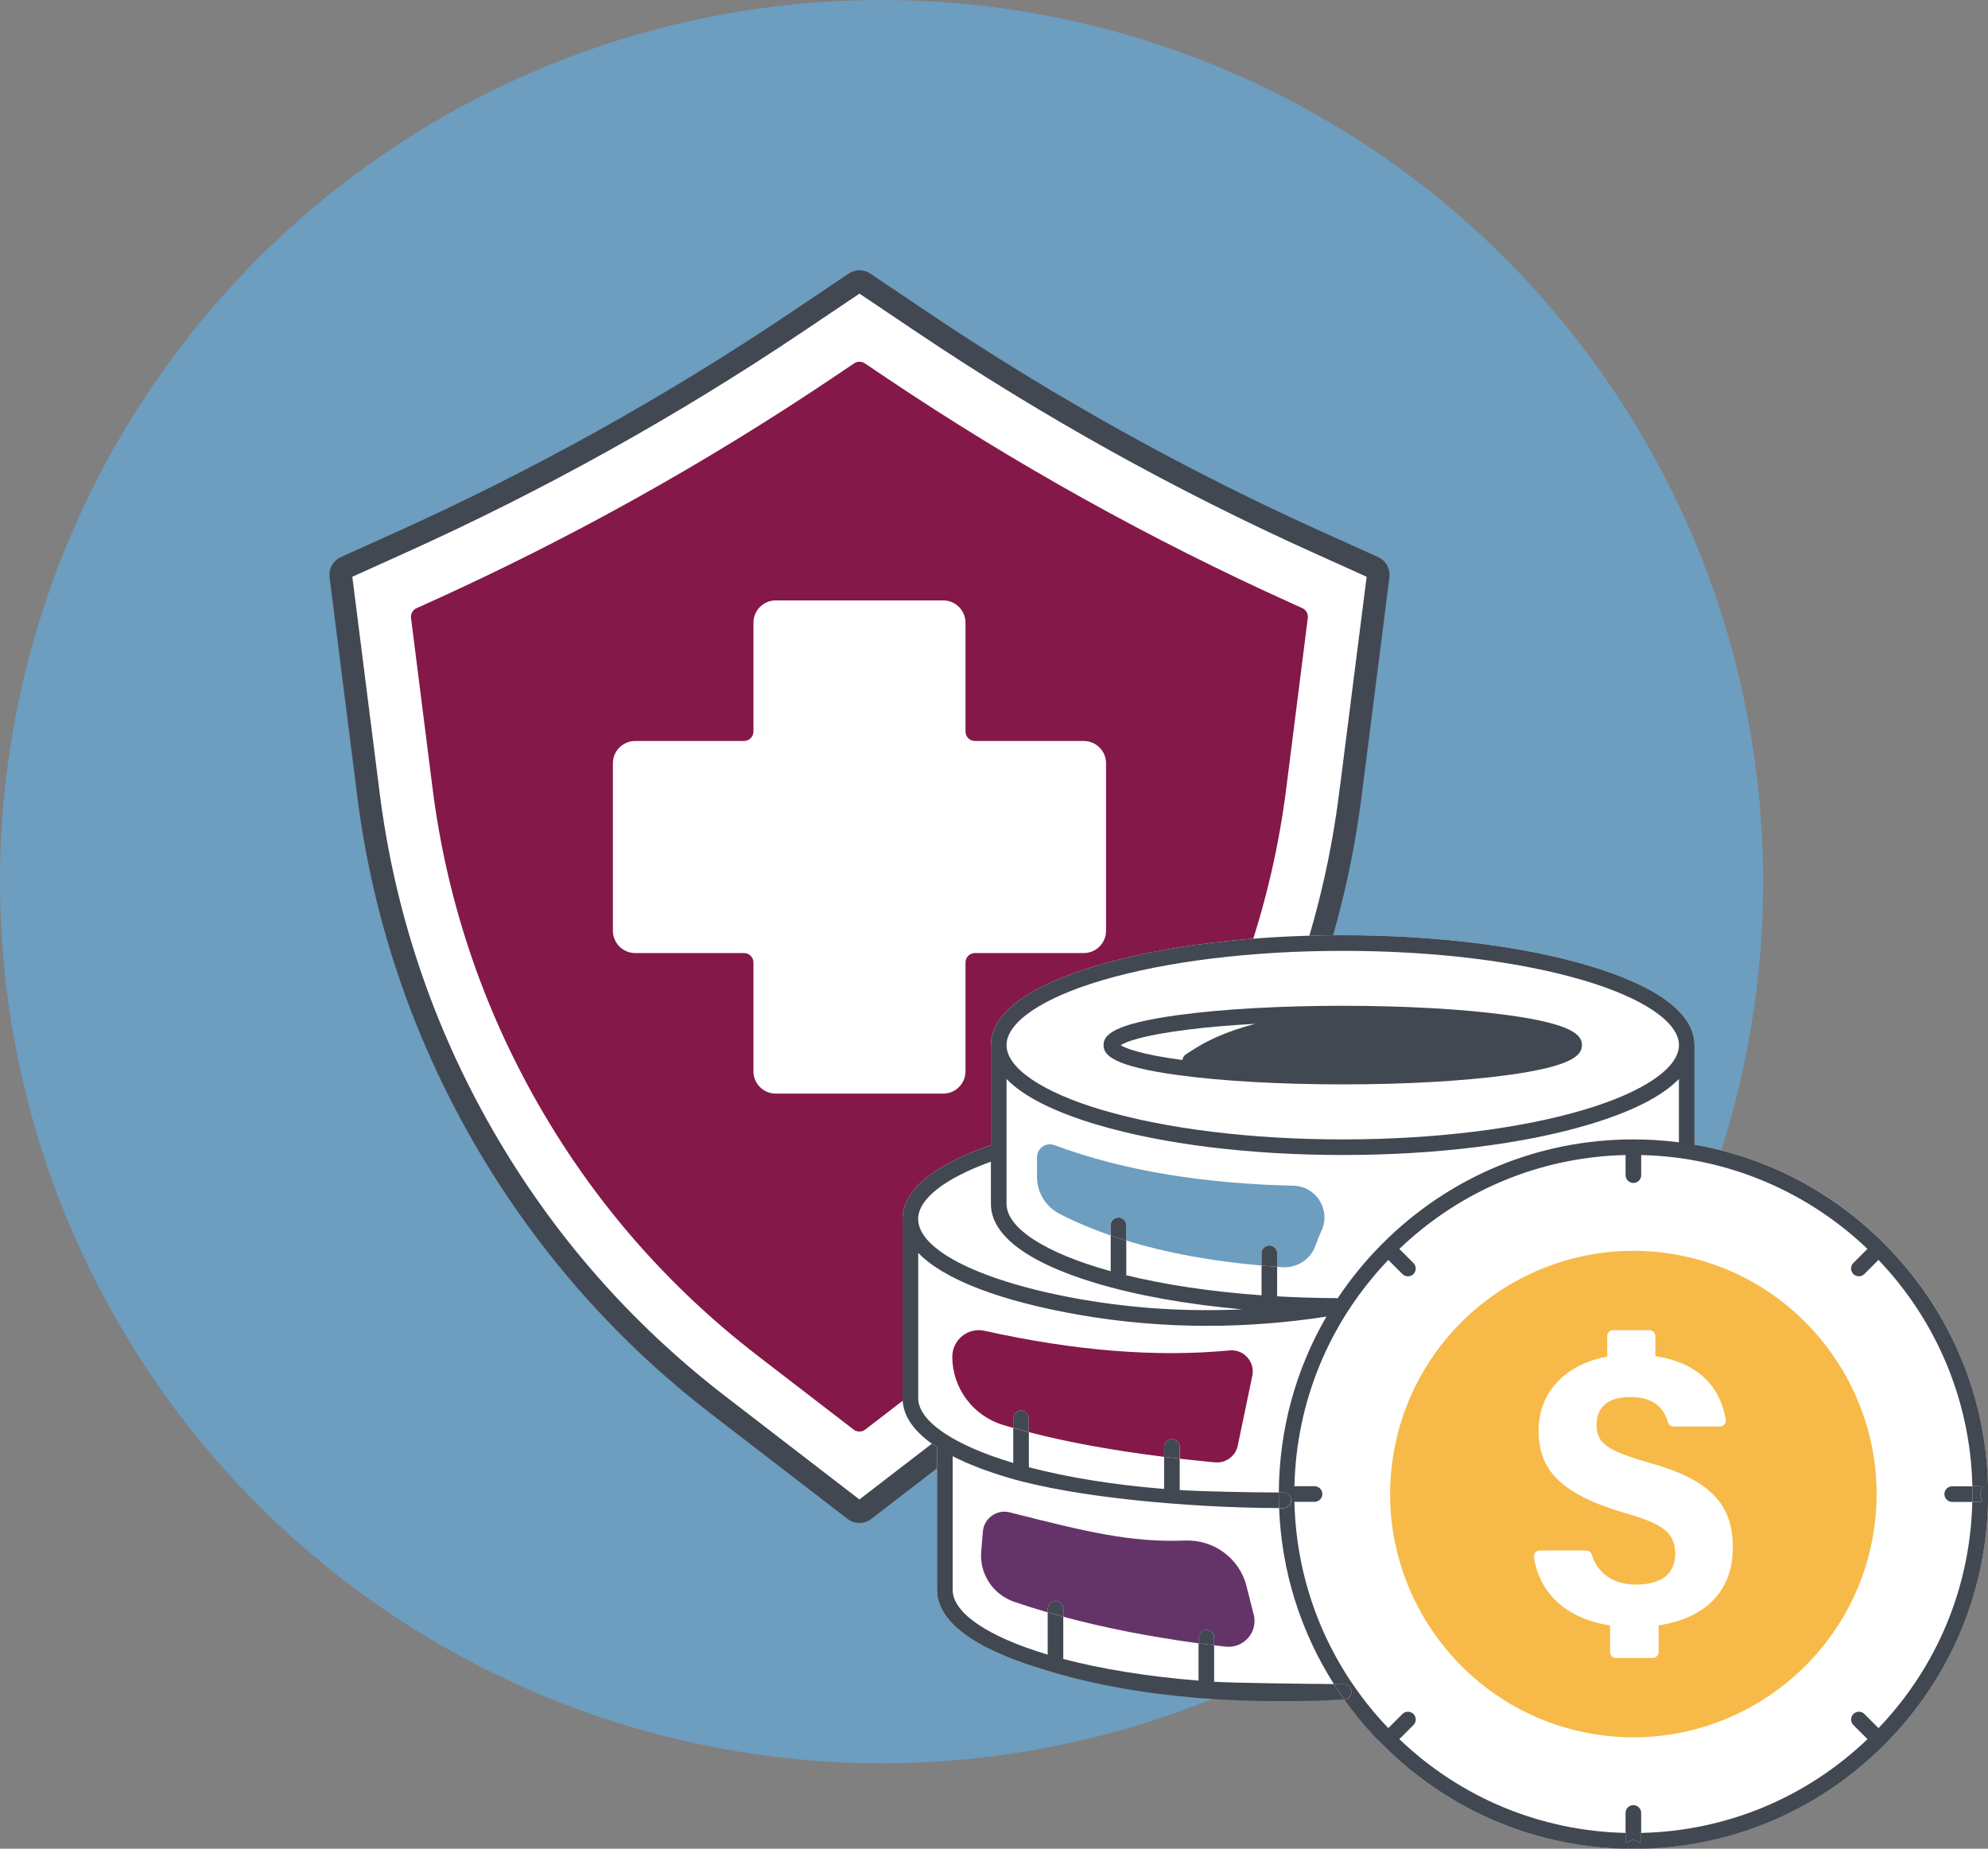
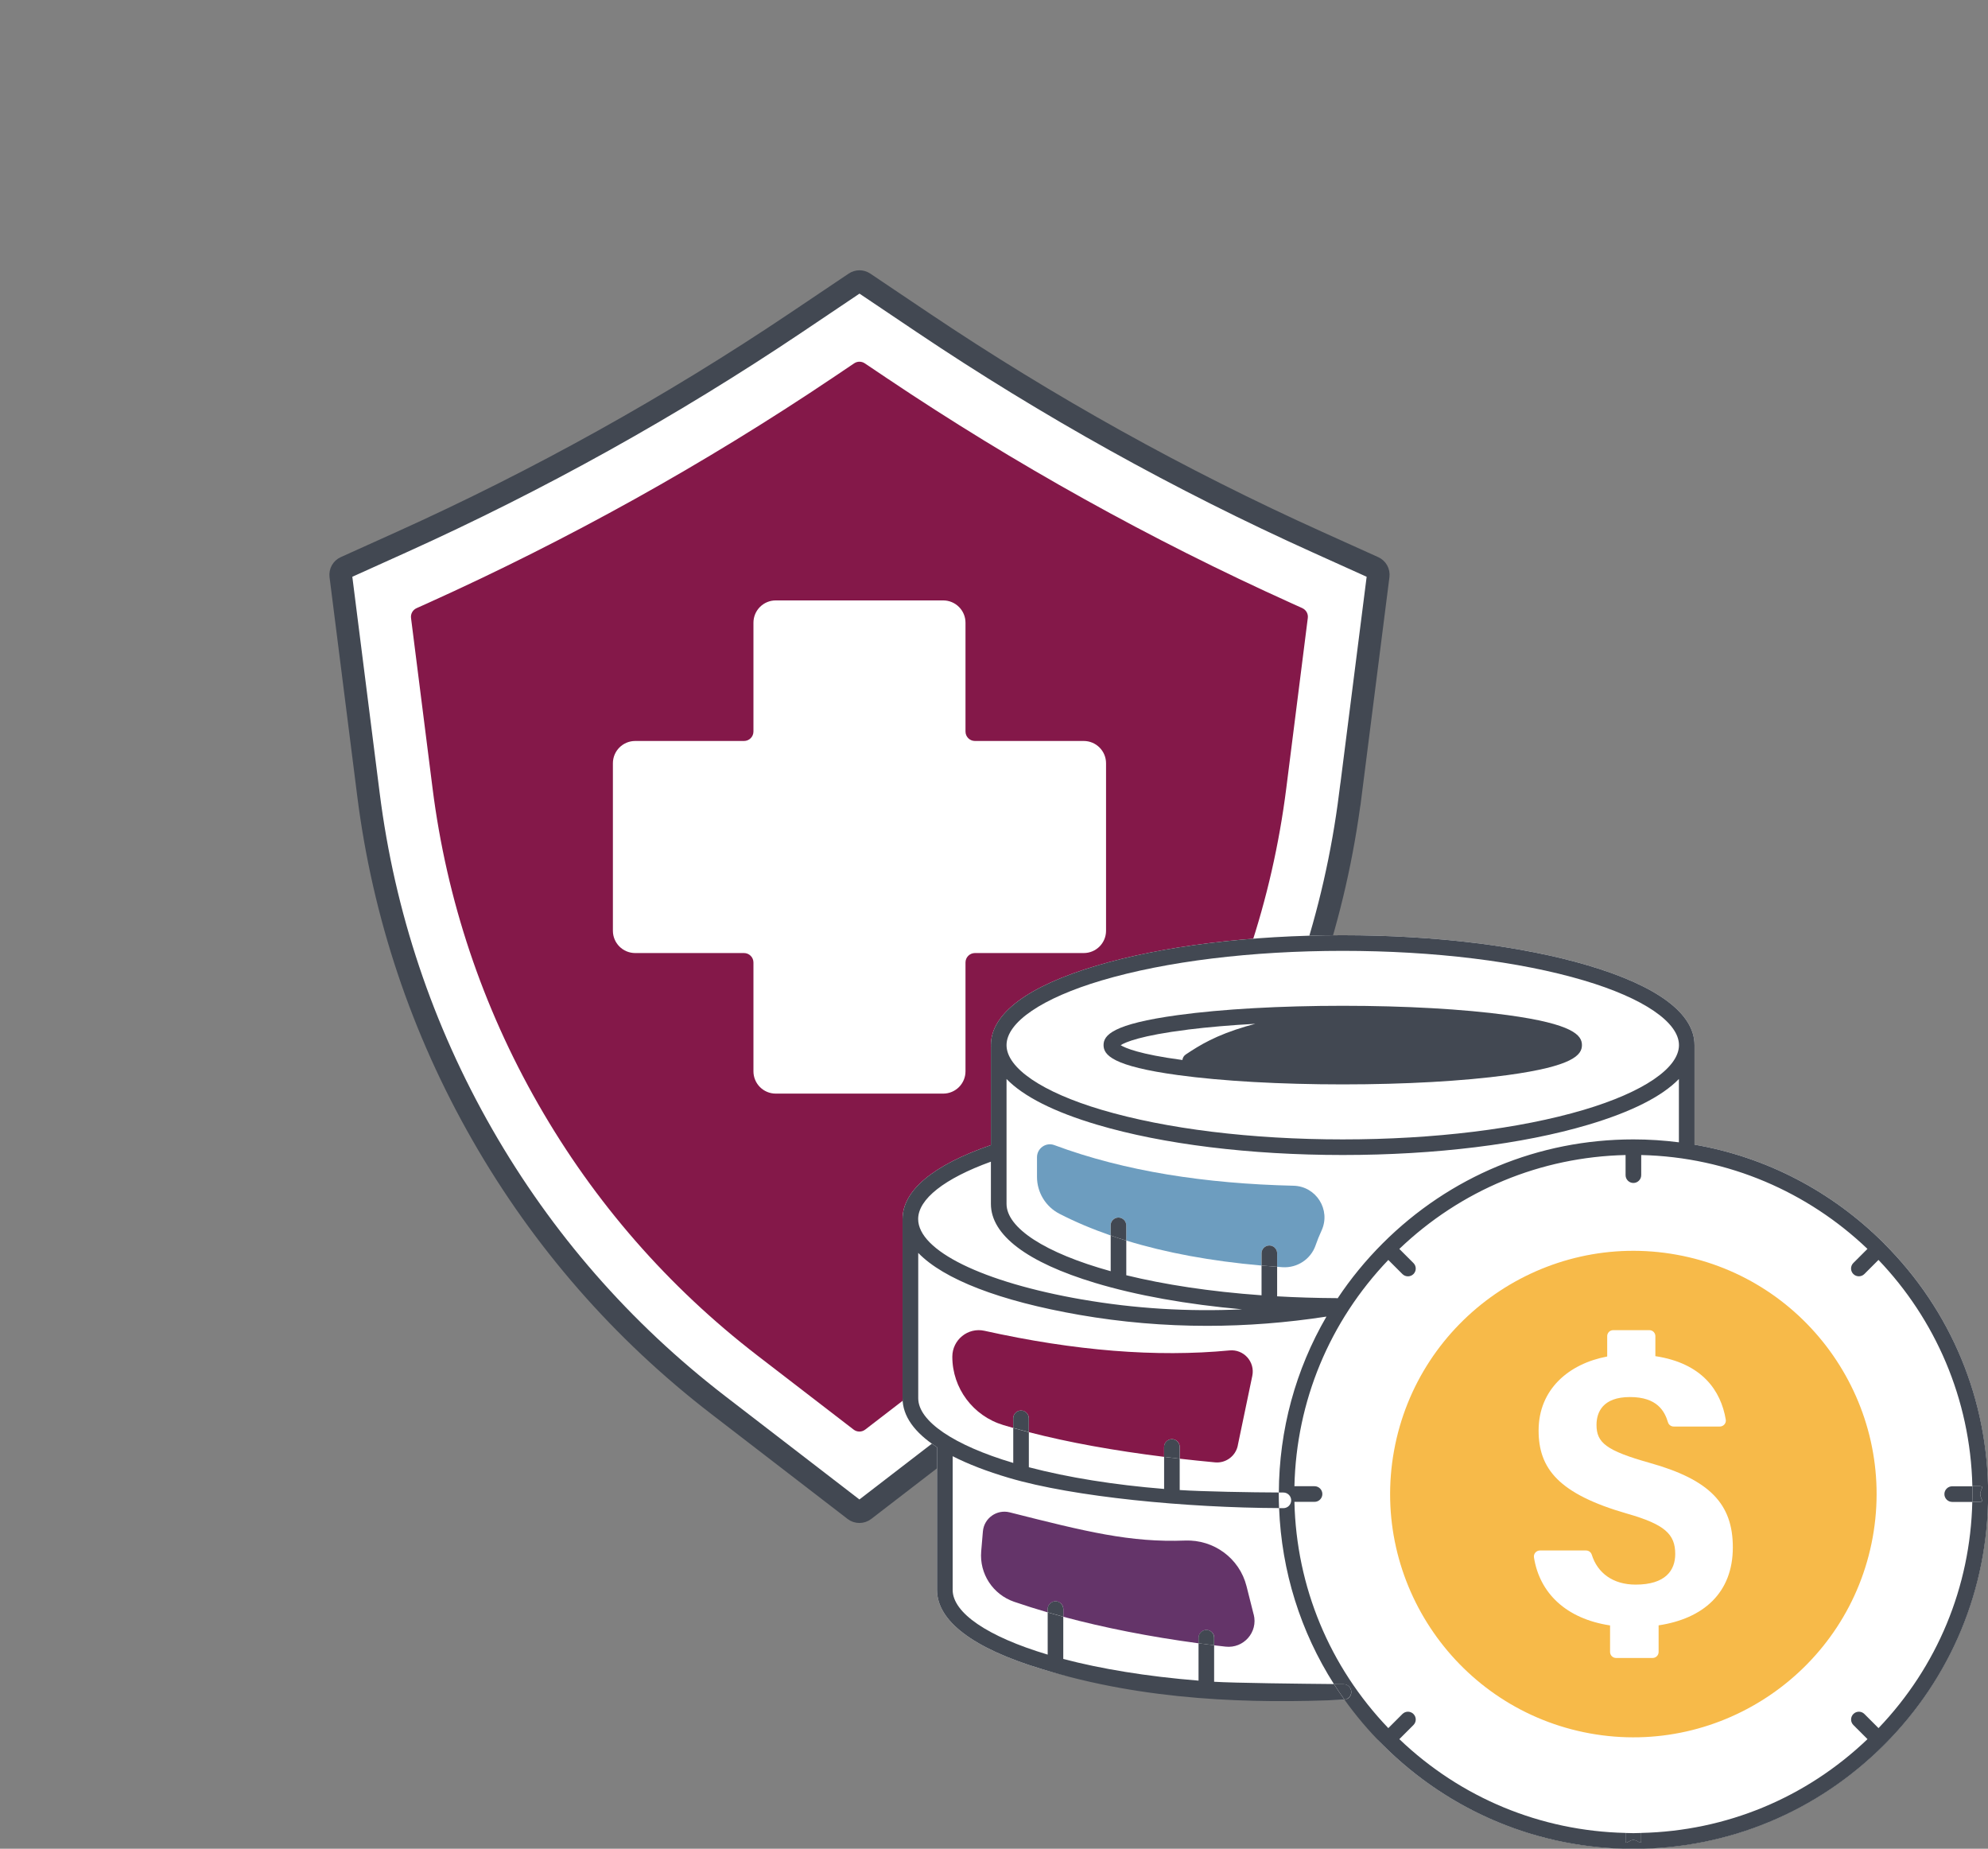
<svg xmlns="http://www.w3.org/2000/svg" id="Layer_2" viewBox="0 0 526.6 489.67">
  <rect x="0" y="0" width="526.6" height="489.67" fill="#808080" stroke="none" />
  <defs>
    <style>.cls-1{stroke:#424852;stroke-miterlimit:10;stroke-width:6px;}.cls-1,.cls-2{fill:#fff;}.cls-3{fill:none;}.cls-3,.cls-4,.cls-5,.cls-6,.cls-7,.cls-8,.cls-2{stroke-width:0px;}.cls-4{fill:#643469;}.cls-5{fill:#f7ba49;}.cls-6{fill:#424852;}.cls-7{fill:#841849;}.cls-8{fill:#6d9dbf;}</style>
  </defs>
  <g id="Layer_1-2">
    <g id="Layer_1-2">
-       <circle class="cls-8" cx="233.52" cy="233.52" r="233.52" />
-     </g>
+       </g>
    <path class="cls-1" d="M357.7,210.44c-4.03,31.89-14.19,62.21-30.17,90.11-15.98,27.9-37.01,51.98-62.48,71.6l-36.11,27.8c-.76.58-1.83.58-2.58,0l-36.11-27.8c-25.47-19.61-46.5-43.7-62.48-71.6-15.98-27.9-26.14-58.22-30.17-90.11l-7.33-57.94c-.11-.93.37-1.82,1.23-2.2l14.8-6.68c36.32-16.39,71.5-35.96,104.57-58.17l15.62-10.5c.36-.24.77-.36,1.18-.36s.82.12,1.18.36l15.62,10.5c33.06,22.22,68.25,41.79,104.57,58.17l14.8,6.68c.85.38,1.35,1.27,1.23,2.2l-7.36,57.94Z" />
    <path class="cls-7" d="M344.99,161.08l-2.99-1.35c-37.18-16.78-73.2-36.82-107.07-59.56l-5.85-3.93c-.86-.58-1.98-.58-2.83,0l-5.69,3.83c-34.07,22.89-70,42.88-107.42,59.76l-2.79,1.25c-1.02.46-1.62,1.52-1.47,2.63l5.7,45.08c3.75,29.64,13.19,57.82,28.04,83.75,14.85,25.93,34.39,48.31,58.07,66.54l25.41,19.56c.91.71,2.19.71,3.1,0l25.41-19.56c23.68-18.23,43.22-40.62,58.07-66.54,14.85-25.93,24.29-54.11,28.04-83.75l5.7-45.08c.16-1.11-.44-2.18-1.45-2.63h0ZM292.98,246.52c0,3.27-2.64,5.91-5.91,5.91h-28.82c-1.38,0-2.5,1.12-2.5,2.5v28.82c0,3.27-2.64,5.91-5.91,5.91h-44.35c-3.27,0-5.91-2.64-5.91-5.91v-28.82c0-1.38-1.12-2.5-2.5-2.5h-28.82c-3.27,0-5.91-2.64-5.91-5.91v-44.35c0-3.27,2.64-5.91,5.91-5.91h28.82c1.38,0,2.5-1.12,2.5-2.5v-28.82c0-3.27,2.64-5.91,5.91-5.91h44.35c3.27,0,5.91,2.64,5.91,5.91v28.82c0,1.38,1.12,2.5,2.5,2.5h28.82c3.27,0,5.91,2.64,5.91,5.91v44.35Z" />
    <path class="cls-2" d="M499.06,329.33c-13.87-13.87-31.3-22.88-50.2-26.15v-26.36c0-8.34-9.74-15.63-28.17-21.1-17.4-5.16-40.49-8.01-65.02-8.01s-47.63,2.84-65.02,8.01c-18.43,5.47-28.17,12.76-28.17,21.1,0,.11,0,.22.01.34,0,.04-.01.08-.01.12v26.02c-15.32,5.28-23.4,12.03-23.4,19.58,0,.06,0,.11,0,.17,0,.03,0,.05,0,.08v47.21c0,4.71,3.11,9.08,9.13,12.98v37.78c0,8.24,9.53,15.47,27.57,20.92,27.71,8.57,80.08,8.18,80.08,8.18.3-.07.59-.15.86-.25,2.98,3.95,7.16,9.8,9.53,12.17,17.76,17.76,41.35,27.55,66.4,27.55s48.64-9.78,66.4-27.54c17.77-17.76,27.55-41.35,27.55-66.4s-9.78-48.64-27.54-66.4Z" />
    <path class="cls-3" d="M291.83,293.96c17.03,5.05,39.7,7.83,63.85,7.83s46.82-2.78,63.85-7.83c15.79-4.69,25.21-11.09,25.21-17.14s-9.42-12.46-25.21-17.14c-17.03-5.05-39.7-7.83-63.85-7.83s-46.82,2.78-63.85,7.83c-15.78,4.68-25.21,11.09-25.21,17.14s9.42,12.46,25.21,17.14ZM312.06,268.87c11.67-1.59,27.16-2.46,43.62-2.46s31.95.87,43.62,2.46c17.39,2.37,19.74,5.34,19.74,7.95s-2.34,5.58-19.74,7.95c-11.67,1.59-27.16,2.46-43.62,2.46s-31.95-.87-43.62-2.46c-17.39-2.37-19.74-5.34-19.74-7.95s2.34-5.58,19.74-7.95Z" />
    <path class="cls-3" d="M314.12,279.27c3.75-2.5,7.92-5.06,15.98-7.44.81-.24,1.62-.45,2.43-.67-6.53.36-12.6.88-17.92,1.54-12.48,1.55-16.53,3.34-17.76,4.11,1.18.74,4.98,2.43,16.36,3.93.06-.56.35-1.11.91-1.48Z" />
    <path class="cls-3" d="M354.35,343.87c3.44-5.17,7.43-10.04,11.92-14.54,17.76-17.76,41.35-27.54,66.4-27.54,4.07,0,8.09.26,12.07.77v-16.77c-4.49,4.62-12.58,8.72-24.03,12.12-17.39,5.17-40.49,8.01-65.02,8.01s-47.63-2.85-65.02-8.01c-11.45-3.39-19.55-7.5-24.03-12.12v33.07c0,6.35,10.12,13,27.59,17.84v-9.46c-4.87-1.69-9.4-3.6-13.57-5.75-3.65-1.88-5.93-5.65-5.93-9.76v-5.2c0-2.38,2.37-4.05,4.59-3.22,18.7,6.96,40.06,10.21,63.35,10.76,6.03.14,9.95,6.41,7.43,11.89-.6,1.3-1.13,2.6-1.57,3.88-1.28,3.69-4.88,6.06-8.78,5.8-.48-.03-.94-.07-1.41-.11v7.82c5.04.29,10.28.45,15.7.48.11,0,.22.02.34.04Z" />
    <path class="cls-3" d="M262.49,318.87v-11.18c-12.29,4.45-19.27,9.92-19.27,15.19,0,8.36,17.04,16.73,43.42,21.31,13.9,2.41,28.09,3.28,42.41,2.62-14.59-1.31-27.96-3.68-38.94-7-18.07-5.45-27.61-12.69-27.61-20.93Z" />
-     <path class="cls-3" d="M436.94,387.46c-11.49-3.24-14.03-5.34-14.03-10.04,0-3.32,1.96-7.38,8.86-7.38,7.24,0,9.19,3.76,10.07,6.69.2.67.82,1.12,1.52,1.12h12.21c.97,0,1.74-.88,1.58-1.84-1.3-7.71-6.28-14.93-18.65-16.8v-5.3c0-.88-.71-1.59-1.59-1.59h-9.58c-.88,0-1.59.71-1.59,1.59v5.39c-10.2,1.92-18.17,8.71-18.17,19.6,0,10.1,5.3,16.8,23.44,22.02,9.96,2.84,12.75,5.42,12.75,10.69,0,4.3-2.54,8.11-10.48,8.11-5.98,0-10.1-3.03-11.63-7.93-.21-.66-.82-1.11-1.51-1.11h-12.22c-.97,0-1.74.87-1.58,1.83,1.49,9.43,8.48,16.25,20.16,18.02v7.03c0,.88.71,1.59,1.59,1.59h9.68c.88,0,1.59-.71,1.59-1.59v-7.04c11.78-1.76,19.67-8.54,19.67-20.66,0-11.45-6.03-17.92-22.08-22.39Z" />
    <path class="cls-3" d="M281.66,439.4c9.9,2.6,21.99,4.63,35.83,5.74v-9.9c-13.06-1.74-25.11-4.14-35.83-7.03v11.18Z" />
    <path class="cls-3" d="M298.34,337.77c10.02,2.46,22.1,4.33,35.83,5.31v-7.88c-13.48-1.19-25.4-3.41-35.83-6.62v9.18Z" />
-     <path class="cls-3" d="M267.26,391.43c-5.86-1.74-10.84-3.66-14.91-5.74v35.41c0,6.05,9.2,12.37,25.17,17.14v-11.18c-3.09-.9-6.06-1.83-8.89-2.81-5.63-1.93-9.25-7.43-8.73-13.36l.45-5.28c.3-3.51,3.68-5.92,7.1-5.05,20.32,5.14,31.93,8.02,46.46,7.47,7.61-.3,14.41,4.7,16.27,12.08l1.89,7.5c1.17,4.66-2.67,9.03-7.45,8.5-1.01-.11-2.01-.23-3.01-.35v9.68c5.12.33,23.4.54,31.73.61-8.87-13.9-13.89-29.87-14.54-46.62-24.34-.09-54.41-2.92-71.55-8Z" />
    <path class="cls-3" d="M515.05,395.73c0-1.14.93-2.07,2.07-2.07h5.34c-.53-23.21-9.9-44.27-24.87-59.94l-3.74,3.74c-.41.4-.93.6-1.46.6s-1.06-.2-1.46-.6c-.81-.81-.81-2.11,0-2.92l3.74-3.74c-15.67-14.97-36.73-24.34-59.93-24.86v5.33c0,1.14-.93,2.07-2.07,2.07s-2.07-.93-2.07-2.07v-5.33c-22.49.51-43.63,9.28-59.93,24.87l3.74,3.74c.81.81.81,2.11,0,2.92-.41.4-.93.6-1.46.6s-1.06-.2-1.46-.6l-3.74-3.74c-15.59,16.31-24.36,37.44-24.87,59.93h5.33c1.14,0,2.07.93,2.07,2.07s-.93,2.07-2.07,2.07h-5.33c.51,22.49,9.28,43.63,24.87,59.93l3.74-3.74c.81-.81,2.11-.81,2.92,0,.81.81.81,2.11,0,2.92l-3.74,3.74c16.3,15.59,37.44,24.33,59.93,24.84v-5.31c0-1.14.93-2.07,2.07-2.07s2.07.93,2.07,2.07v5.31c22.49-.51,43.63-9.25,59.94-24.84l-3.74-3.74c-.81-.81-.81-2.11,0-2.92.81-.81,2.11-.81,2.92,0l3.74,3.74c15.59-16.3,24.33-37.44,24.84-59.92h-5.32c-1.14,0-2.07-.93-2.07-2.07ZM496.05,407.24c-6.35,34.95-39.95,58.22-74.9,51.88-34.95-6.35-58.22-39.95-51.88-74.9,6.35-34.95,39.95-58.22,74.9-51.88,34.95,6.35,58.22,39.94,51.88,74.9Z" />
    <path class="cls-3" d="M319.74,351.15c-11.4,0-22.7-.97-33.82-2.9-21.21-3.69-35.97-9.45-42.71-16.42v38.5c0,6.05,9.41,12.45,25.17,17.13v-9.25c-.88-.25-1.76-.5-2.62-.76-8.01-2.4-13.51-9.74-13.51-18.1,0-4.48,4.14-7.84,8.51-6.87,23.93,5.31,45.57,7.04,64.92,5.2,3.77-.36,6.8,3.03,6.03,6.74l-3.85,18.45c-.58,2.8-3.18,4.72-6.03,4.45-3.18-.3-6.29-.62-9.35-.97v8.3c6.07.4,19.13.62,26.24.65.07-16.62,4.45-32.58,12.61-46.6-10.57,1.63-21.13,2.45-31.6,2.45Z" />
    <path class="cls-3" d="M272.52,388.61c10.41,2.73,22.63,4.68,35.83,5.75v-8.5c-13.18-1.64-25.19-3.79-35.83-6.54v9.28Z" />
    <path class="cls-8" d="M348.49,329.83c.44-1.28.97-2.57,1.57-3.88,2.53-5.48-1.39-11.75-7.43-11.89-23.29-.55-44.65-3.8-63.35-10.76-2.22-.83-4.59.84-4.59,3.22v5.2c0,4.11,2.29,7.88,5.93,9.76,4.17,2.15,8.7,4.06,13.57,5.75v-2.68c0-1.14.93-2.07,2.07-2.07s2.07.93,2.07,2.07v4.03c10.43,3.21,22.35,5.43,35.83,6.62v-3.24c0-1.14.93-2.07,2.07-2.07s2.07.93,2.07,2.07v3.57c.47.03.93.07,1.41.11,3.9.25,7.5-2.11,8.78-5.8Z" />
    <path class="cls-7" d="M327.87,382.87l3.85-18.45c.77-3.71-2.26-7.1-6.03-6.74-19.35,1.85-40.99.12-64.92-5.2-4.38-.97-8.51,2.39-8.51,6.87,0,8.36,5.51,15.69,13.51,18.1.86.26,1.74.51,2.62.76v-2.54c0-1.14.93-2.07,2.07-2.07s2.07.93,2.07,2.07v3.66c10.64,2.75,22.65,4.9,35.83,6.54v-2.62c0-1.14.93-2.07,2.07-2.07s2.07.93,2.07,2.07v3.11c3.06.35,6.17.67,9.35.97,2.85.27,5.44-1.65,6.03-4.45Z" />
    <path class="cls-4" d="M332.08,427.62l-1.89-7.5c-1.86-7.38-8.66-12.37-16.27-12.08-14.53.55-26.15-2.33-46.46-7.47-3.42-.86-6.8,1.54-7.1,5.05l-.45,5.28c-.51,5.93,3.1,11.43,8.73,13.36,2.84.97,5.8,1.91,8.89,2.81v-.87c0-1.14.93-2.07,2.07-2.07s2.07.93,2.07,2.07v2.03c10.72,2.88,22.77,5.28,35.83,7.03v-1.47c0-1.14.93-2.07,2.07-2.07s2.07.93,2.07,2.07v2c1,.12,2,.24,3.01.35,4.78.53,8.63-3.84,7.45-8.5Z" />
-     <path class="cls-6" d="M432.66,478.12c-1.14,0-2.07.93-2.07,2.07v5.31c.69.02,1.37.05,2.07.05s1.38-.03,2.07-.05v-5.31c0-1.14-.93-2.07-2.07-2.07Z" />
    <path class="cls-6" d="M522.46,393.67h-5.34c-1.14,0-2.07.93-2.07,2.07s.93,2.07,2.07,2.07h5.32c.02-.69.05-1.38.05-2.07s0-1.38-.03-2.06Z" />
-     <path class="cls-6" d="M342,397.37c0-1.14-.93-2.07-2.07-2.07-.37,0-.78,0-1.2,0,0,.14,0,.28,0,.42,0,1.24.03,2.48.08,3.71.38,0,.75,0,1.13,0,1.14,0,2.07-.93,2.07-2.07Z" />
    <path class="cls-6" d="M499.06,329.33c-13.87-13.87-31.3-22.88-50.2-26.15v-26.36c0-8.34-9.74-15.63-28.17-21.1-17.4-5.16-40.49-8.01-65.02-8.01s-47.63,2.84-65.02,8.01c-18.43,5.47-28.17,12.76-28.17,21.1,0,.11,0,.22.01.34,0,.04-.01.08-.01.12v26.02c-15.32,5.28-23.4,12.03-23.4,19.58,0,.06,0,.11,0,.17,0,.03,0,.05,0,.08v47.21c0,4.71,3.11,9.08,9.13,12.98v37.78c0,8.24,9.53,15.47,27.57,20.92,27.71,8.57,56.05,9.22,80.07,8.18h.01c.09,0,.18-.02.27-.03-.97-1.35-1.9-2.73-2.79-4.12-8.32-.07-26.61-.28-31.73-.61v-9.68c-1.39-.17-2.77-.34-4.13-.52v9.9c-13.84-1.11-25.94-3.14-35.83-5.74v-11.18c-1.4-.38-2.78-.76-4.13-1.15v11.18c-15.98-4.77-25.17-11.09-25.17-17.14v-35.41c4.07,2.08,9.04,4.01,14.91,5.74,17.13,5.08,47.21,7.92,71.55,8-.05-1.23-.08-2.47-.08-3.71,0-.14,0-.28,0-.42-7.11-.02-20.18-.25-26.24-.65v-8.3c-1.39-.16-2.77-.32-4.13-.49v8.5c-13.2-1.07-25.42-3.02-35.83-5.75v-9.28c-1.4-.36-2.78-.73-4.13-1.11v9.25c-15.76-4.68-25.17-11.08-25.17-17.13v-38.5c6.74,6.97,21.5,12.73,42.71,16.42,11.12,1.93,22.42,2.9,33.82,2.9,10.47,0,21.02-.82,31.6-2.45-8.16,14.03-12.54,29.99-12.61,46.6.42,0,.82,0,1.2,0,1.14,0,2.07.93,2.07,2.07s-.93,2.07-2.07,2.07c-.37,0-.75,0-1.13,0,.65,16.74,5.68,32.72,14.54,46.62,1,0,1.87.01,2.54.02,1.14,0,2.06.94,2.05,2.08,0,1.05-.79,1.9-1.8,2.03,3.01,4.21,6.39,8.21,10.13,11.95,17.76,17.76,41.35,27.55,66.4,27.55s48.64-9.78,66.4-27.54c17.77-17.76,27.55-41.35,27.55-66.4s-9.78-48.64-27.54-66.4ZM291.83,259.68c17.03-5.05,39.7-7.83,63.85-7.83s46.82,2.78,63.85,7.83c15.79,4.68,25.21,11.09,25.21,17.14s-9.42,12.45-25.21,17.14c-17.03,5.05-39.7,7.83-63.85,7.83s-46.82-2.78-63.85-7.83c-15.79-4.68-25.21-11.09-25.21-17.14s9.43-12.46,25.21-17.14ZM286.63,344.19c-26.37-4.58-43.42-12.95-43.42-21.31,0-5.27,6.98-10.75,19.27-15.19v11.18c0,8.24,9.55,15.48,27.61,20.93,10.99,3.32,24.35,5.69,38.94,7-14.32.67-28.51-.2-42.41-2.62ZM338.3,343.35v-7.82c-1.39-.1-2.77-.21-4.13-.33v7.88c-13.73-.98-25.81-2.86-35.83-5.31v-9.18c-1.41-.43-2.78-.88-4.13-1.35v9.46c-17.46-4.84-27.59-11.48-27.59-17.84v-33.07c4.49,4.62,12.58,8.73,24.03,12.12,17.39,5.16,40.49,8.01,65.02,8.01s47.63-2.84,65.02-8.01c11.45-3.4,19.55-7.5,24.03-12.12v16.77c-3.97-.51-8-.77-12.07-.77-25.05,0-48.63,9.78-66.4,27.54-4.49,4.49-8.48,9.36-11.92,14.54-.11-.02-.22-.04-.34-.04-5.43-.03-10.67-.19-15.7-.48ZM524.54,397.8h-2.1c-.51,22.49-9.26,43.62-24.84,59.92l-3.74-3.74c-.81-.81-2.11-.81-2.92,0-.81.81-.81,2.11,0,2.92l3.74,3.74c-16.31,15.59-37.45,24.33-59.94,24.84v2.12c0,1.14-.92-.27-2.07-.27s-2.07,1.42-2.07.27v-2.12c-22.49-.51-43.63-9.25-59.93-24.84l3.74-3.74c.81-.81.81-2.11,0-2.92-.81-.81-2.11-.81-2.92,0l-3.74,3.74c-15.59-16.3-24.36-37.44-24.87-59.93h5.33c1.14,0,2.07-.93,2.07-2.07s-.93-2.07-2.07-2.07h-5.33c.51-22.49,9.28-43.62,24.87-59.93l3.74,3.74c.4.4.93.6,1.46.6s1.06-.2,1.46-.6c.81-.81.81-2.11,0-2.92l-3.74-3.74c16.3-15.59,37.44-24.36,59.93-24.87v5.33c0,1.14.93,2.07,2.07,2.07s2.07-.93,2.07-2.07v-5.33c23.2.53,44.26,9.9,59.93,24.86l-3.74,3.74c-.81.81-.81,2.11,0,2.92.4.4.93.6,1.46.6s1.06-.2,1.46-.6l3.74-3.74c14.97,15.67,24.34,36.73,24.87,59.94h2.08c1.14,0,0,.93,0,2.07s1.14,2.07,0,2.07Z" />
    <path class="cls-6" d="M357.94,448.15c0-1.14-.92-2.07-2.05-2.08-.67,0-1.54,0-2.54-.02.89,1.4,1.82,2.77,2.79,4.12,1.01-.13,1.8-.98,1.8-2.03Z" />
    <path class="cls-6" d="M296.27,322.49c-1.14,0-2.07.93-2.07,2.07v2.68c1.35.47,2.73.92,4.13,1.35v-4.03c0-1.14-.93-2.07-2.07-2.07Z" />
    <path class="cls-6" d="M336.24,329.89c-1.14,0-2.07.93-2.07,2.07v3.24c1.36.12,2.74.23,4.13.33v-3.57c0-1.14-.93-2.07-2.07-2.07Z" />
    <path class="cls-6" d="M270.46,373.6c-1.14,0-2.07.93-2.07,2.07v2.54c1.35.38,2.73.75,4.13,1.11v-3.66c0-1.14-.93-2.07-2.07-2.07Z" />
    <path class="cls-6" d="M310.42,381.18c-1.14,0-2.07.93-2.07,2.07v2.62c1.36.17,2.74.33,4.13.49v-3.11c0-1.14-.93-2.07-2.07-2.07Z" />
    <path class="cls-6" d="M279.59,424.12c-1.14,0-2.07.93-2.07,2.07v.87c1.35.39,2.73.77,4.13,1.15v-2.03c0-1.14-.93-2.07-2.07-2.07Z" />
    <path class="cls-6" d="M319.55,431.71c-1.14,0-2.07.93-2.07,2.07v1.47c1.37.18,2.74.36,4.13.52v-2c0-1.14-.93-2.07-2.07-2.07Z" />
-     <path class="cls-6" d="M430.59,485.49v2.12c0,1.15.93-.27,2.07-.27s2.07,1.41,2.07.27v-2.12c-.69.02-1.37.05-2.07.05s-1.38-.03-2.07-.05Z" />
+     <path class="cls-6" d="M430.59,485.49v2.12c0,1.15.93-.27,2.07-.27s2.07,1.41,2.07.27v-2.12c-.69.02-1.37.05-2.07.05Z" />
    <path class="cls-6" d="M524.54,393.67h-2.08c.02.69.03,1.37.03,2.06s-.03,1.38-.05,2.07h2.1c1.14,0,0-.93,0-2.07s1.14-2.07,0-2.07Z" />
    <path class="cls-6" d="M312.06,284.76c11.67,1.59,27.16,2.46,43.62,2.46s31.95-.87,43.62-2.46c17.39-2.37,19.74-5.34,19.74-7.95s-2.34-5.58-19.74-7.95c-11.67-1.59-27.16-2.46-43.62-2.46s-31.95.87-43.62,2.46c-17.39,2.37-19.74,5.34-19.74,7.95s2.34,5.58,19.74,7.95ZM314.61,272.71c5.31-.66,11.39-1.18,17.92-1.54-.81.21-1.62.43-2.43.67-8.06,2.38-12.23,4.94-15.98,7.44-.56.37-.85.92-.91,1.48-11.38-1.51-15.18-3.19-16.36-3.93,1.23-.77,5.28-2.56,17.76-4.11Z" />
    <path class="cls-5" d="M444.17,332.34c-34.95-6.35-68.55,16.93-74.9,51.88-6.35,34.95,16.93,68.55,51.88,74.9,34.95,6.35,68.55-16.93,74.9-51.88,6.35-34.96-16.93-68.55-51.88-74.9ZM439.35,430.51v7.04c0,.88-.71,1.59-1.59,1.59h-9.68c-.88,0-1.59-.71-1.59-1.59v-7.03c-11.67-1.77-18.67-8.58-20.16-18.02-.15-.96.61-1.83,1.58-1.83h12.22c.69,0,1.3.45,1.51,1.11,1.53,4.89,5.65,7.93,11.63,7.93,7.94,0,10.48-3.81,10.48-8.11,0-5.27-2.79-7.85-12.75-10.69-18.14-5.22-23.44-11.92-23.44-22.02,0-10.89,7.97-17.68,18.17-19.6v-5.39c0-.88.71-1.59,1.59-1.59h9.58c.88,0,1.59.71,1.59,1.59v5.3c12.37,1.87,17.35,9.09,18.65,16.8.17.96-.6,1.84-1.58,1.84h-12.21c-.7,0-1.32-.45-1.52-1.12-.89-2.93-2.83-6.69-10.07-6.69s-8.86,4.06-8.86,7.38c0,4.7,2.54,6.8,14.03,10.04,16.05,4.48,22.08,10.95,22.08,22.39,0,12.12-7.89,18.9-19.67,20.66Z" />
  </g>
</svg>